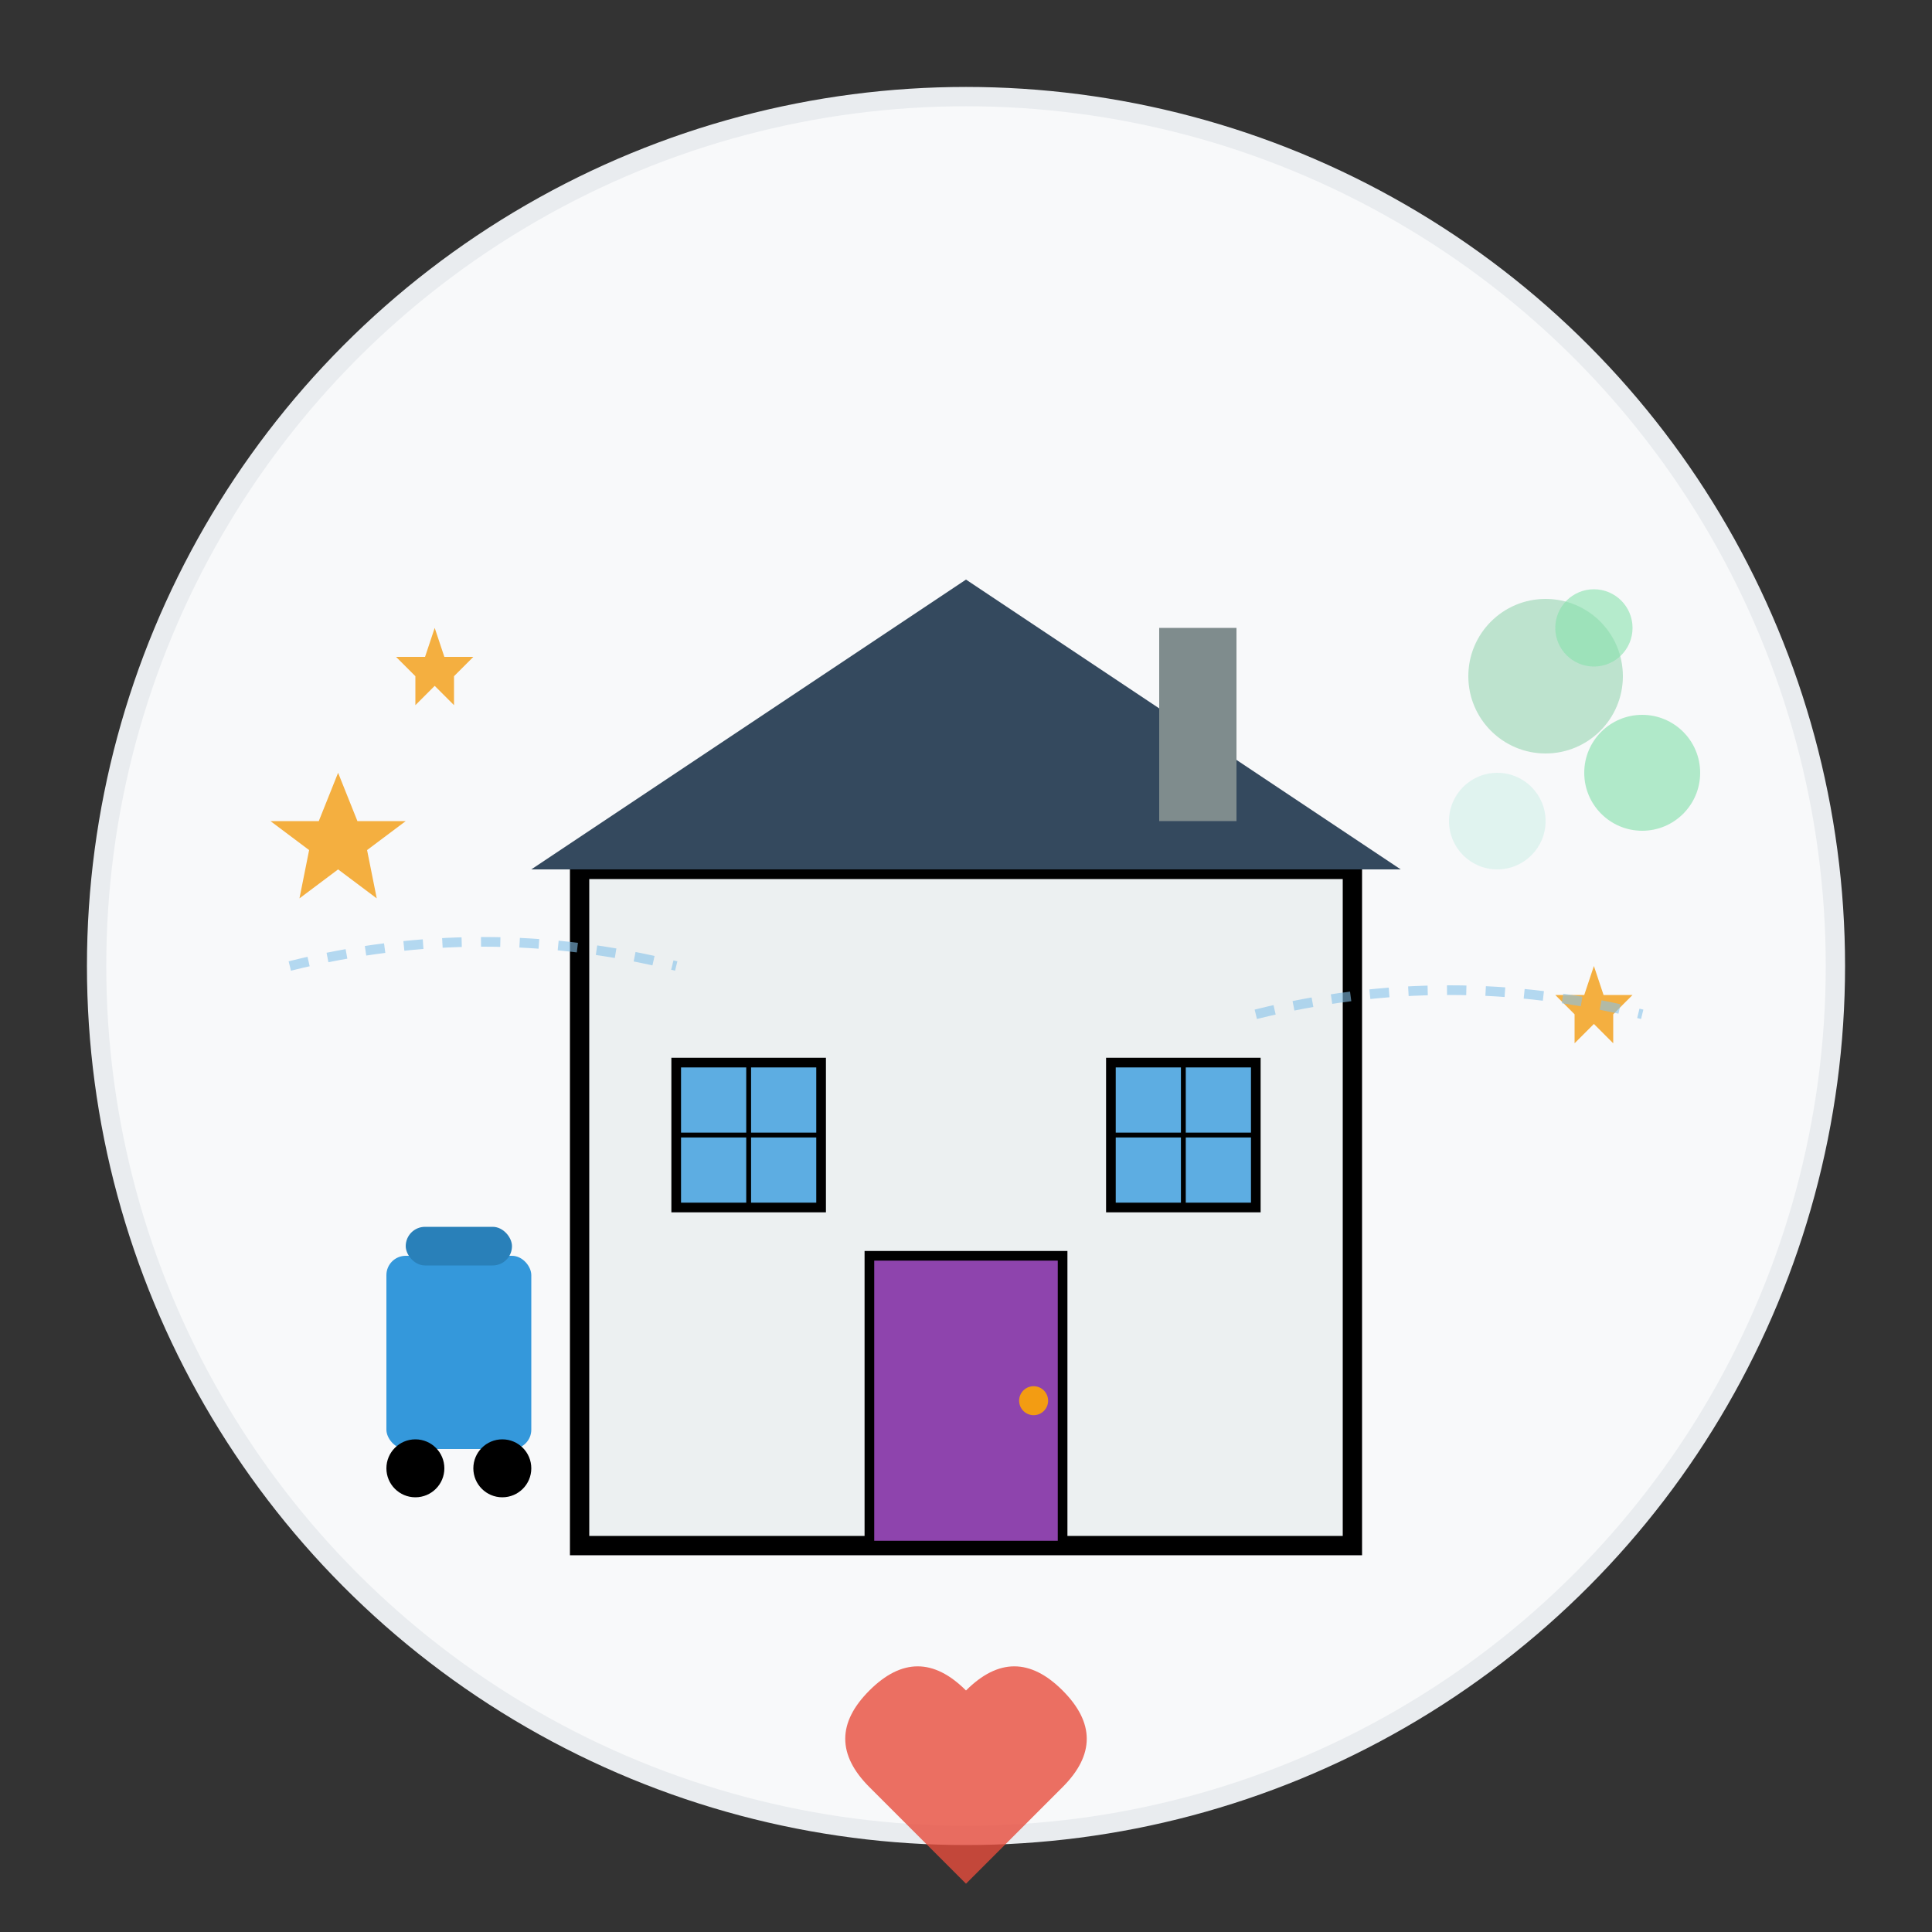
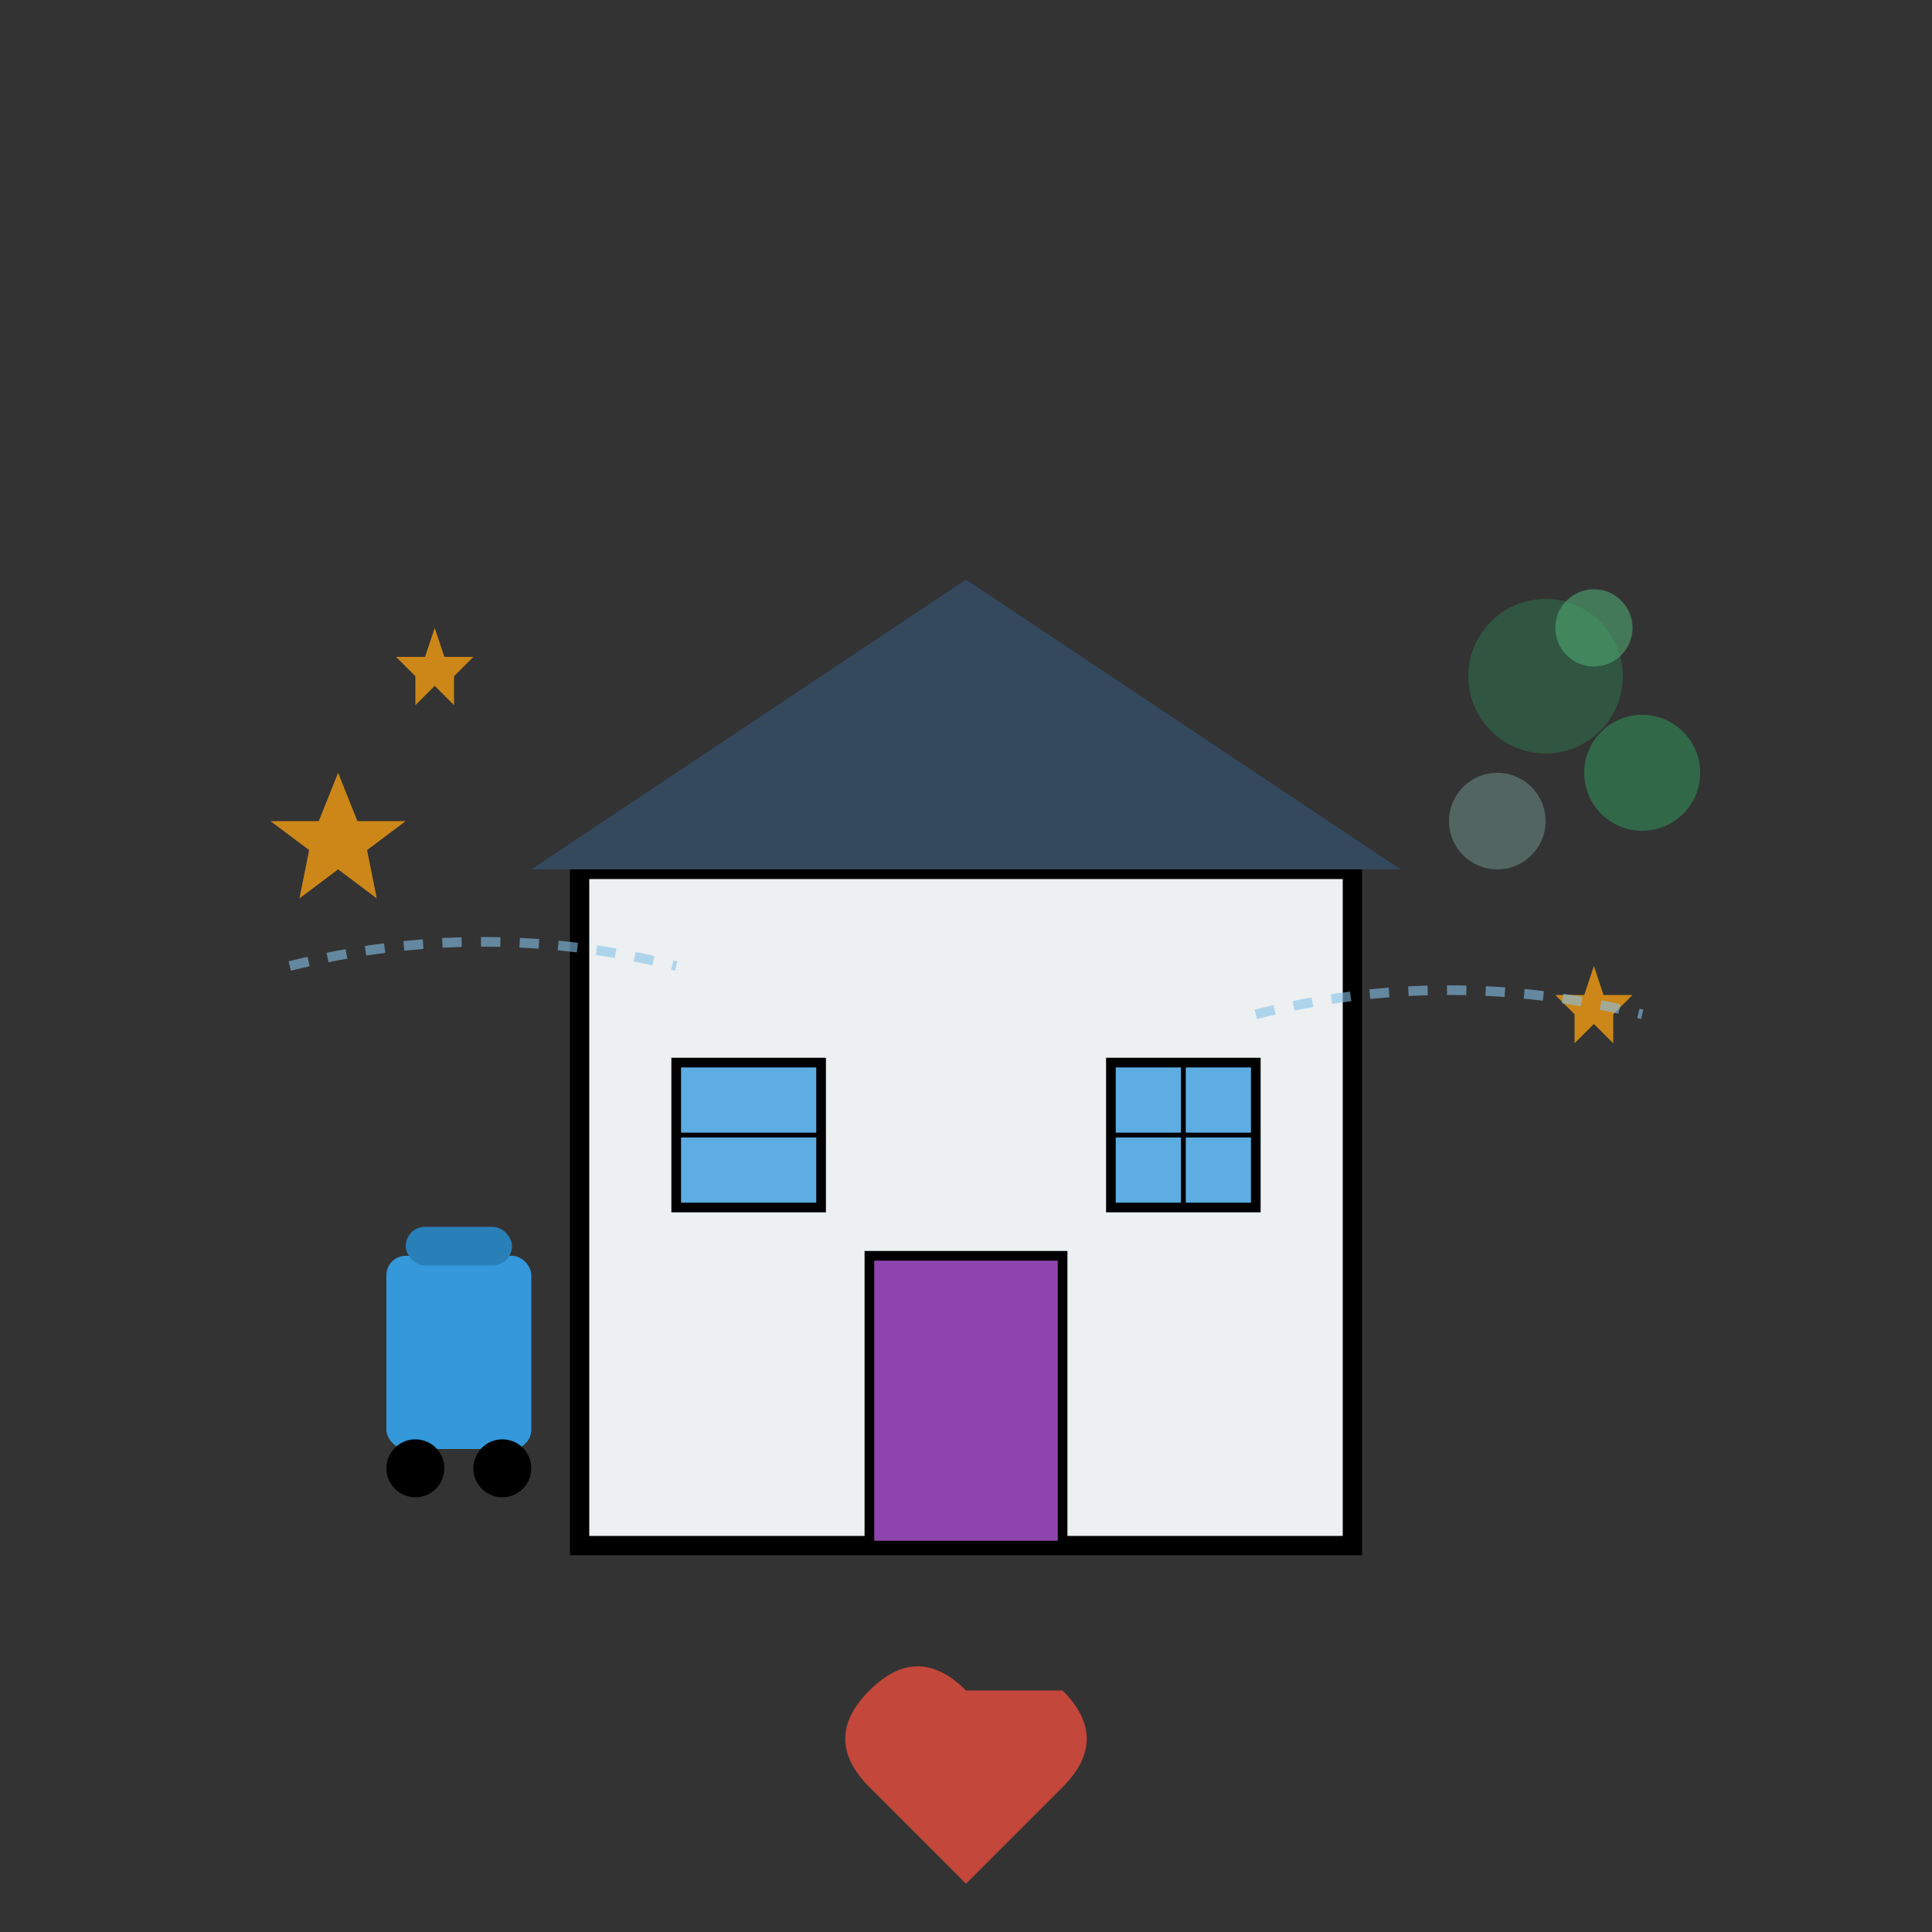
<svg xmlns="http://www.w3.org/2000/svg" width="200" height="200" viewBox="0 0 200 200" fill="none">
  <rect x="0" y="0" width="200" height="200" fill="#333333" stroke="none" />
-   <circle cx="100" cy="100" r="90" fill="#F8F9FA" stroke="#E9ECEF" stroke-width="2" />
  <g fill="#000">
    <rect x="60" y="90" width="80" height="70" fill="#ECF0F1" stroke="#000" stroke-width="2" />
    <polygon points="55,90 100,60 145,90" fill="#34495E" />
-     <rect x="120" y="65" width="8" height="20" fill="#7F8C8D" />
  </g>
  <rect x="90" y="130" width="20" height="30" fill="#8E44AD" stroke="#000" stroke-width="1" />
-   <circle cx="107" cy="145" r="1.5" fill="#F39C12" />
  <rect x="70" y="110" width="15" height="15" fill="#5DADE2" stroke="#000" stroke-width="1" />
  <rect x="115" y="110" width="15" height="15" fill="#5DADE2" stroke="#000" stroke-width="1" />
-   <line x1="77.5" y1="110" x2="77.5" y2="125" stroke="#000" stroke-width="0.5" />
  <line x1="70" y1="117.5" x2="85" y2="117.5" stroke="#000" stroke-width="0.5" />
  <line x1="122.5" y1="110" x2="122.5" y2="125" stroke="#000" stroke-width="0.5" />
  <line x1="115" y1="117.5" x2="130" y2="117.5" stroke="#000" stroke-width="0.5" />
  <g transform="translate(40,130)">
    <rect x="0" y="0" width="15" height="20" rx="2" fill="#3498DB" />
    <rect x="2" y="-3" width="11" height="4" rx="2" fill="#2980B9" />
    <circle cx="3" cy="22" r="3" fill="#000" />
    <circle cx="12" cy="22" r="3" fill="#000" />
  </g>
  <g opacity="0.7">
    <circle cx="160" cy="70" r="8" fill="#27AE60" opacity="0.4" />
    <circle cx="170" cy="80" r="6" fill="#2ECC71" opacity="0.5" />
    <circle cx="165" cy="65" r="4" fill="#58D68D" opacity="0.6" />
    <circle cx="155" cy="85" r="5" fill="#A3E4D7" opacity="0.4" />
  </g>
  <g fill="#F39C12" opacity="0.8">
    <polygon points="35,80 37,85 42,85 38,88 39,93 35,90 31,93 32,88 28,85 33,85" />
    <polygon points="165,100 166,103 169,103 167,105 167,108 165,106 163,108 163,105 161,103 164,103" />
    <polygon points="45,65 46,68 49,68 47,70 47,73 45,71 43,73 43,70 41,68 44,68" />
  </g>
  <g stroke="#85C1E9" stroke-width="1" opacity="0.6" stroke-dasharray="2,2">
    <path d="M30 100 Q50 95 70 100" />
    <path d="M130 105 Q150 100 170 105" />
  </g>
-   <path d="M100 175 Q95 170 90 175 Q85 180 90 185 L100 195 L110 185 Q115 180 110 175 Q105 170 100 175" fill="#E74C3C" opacity="0.8" />
+   <path d="M100 175 Q95 170 90 175 Q85 180 90 185 L100 195 L110 185 Q115 180 110 175 " fill="#E74C3C" opacity="0.8" />
</svg>